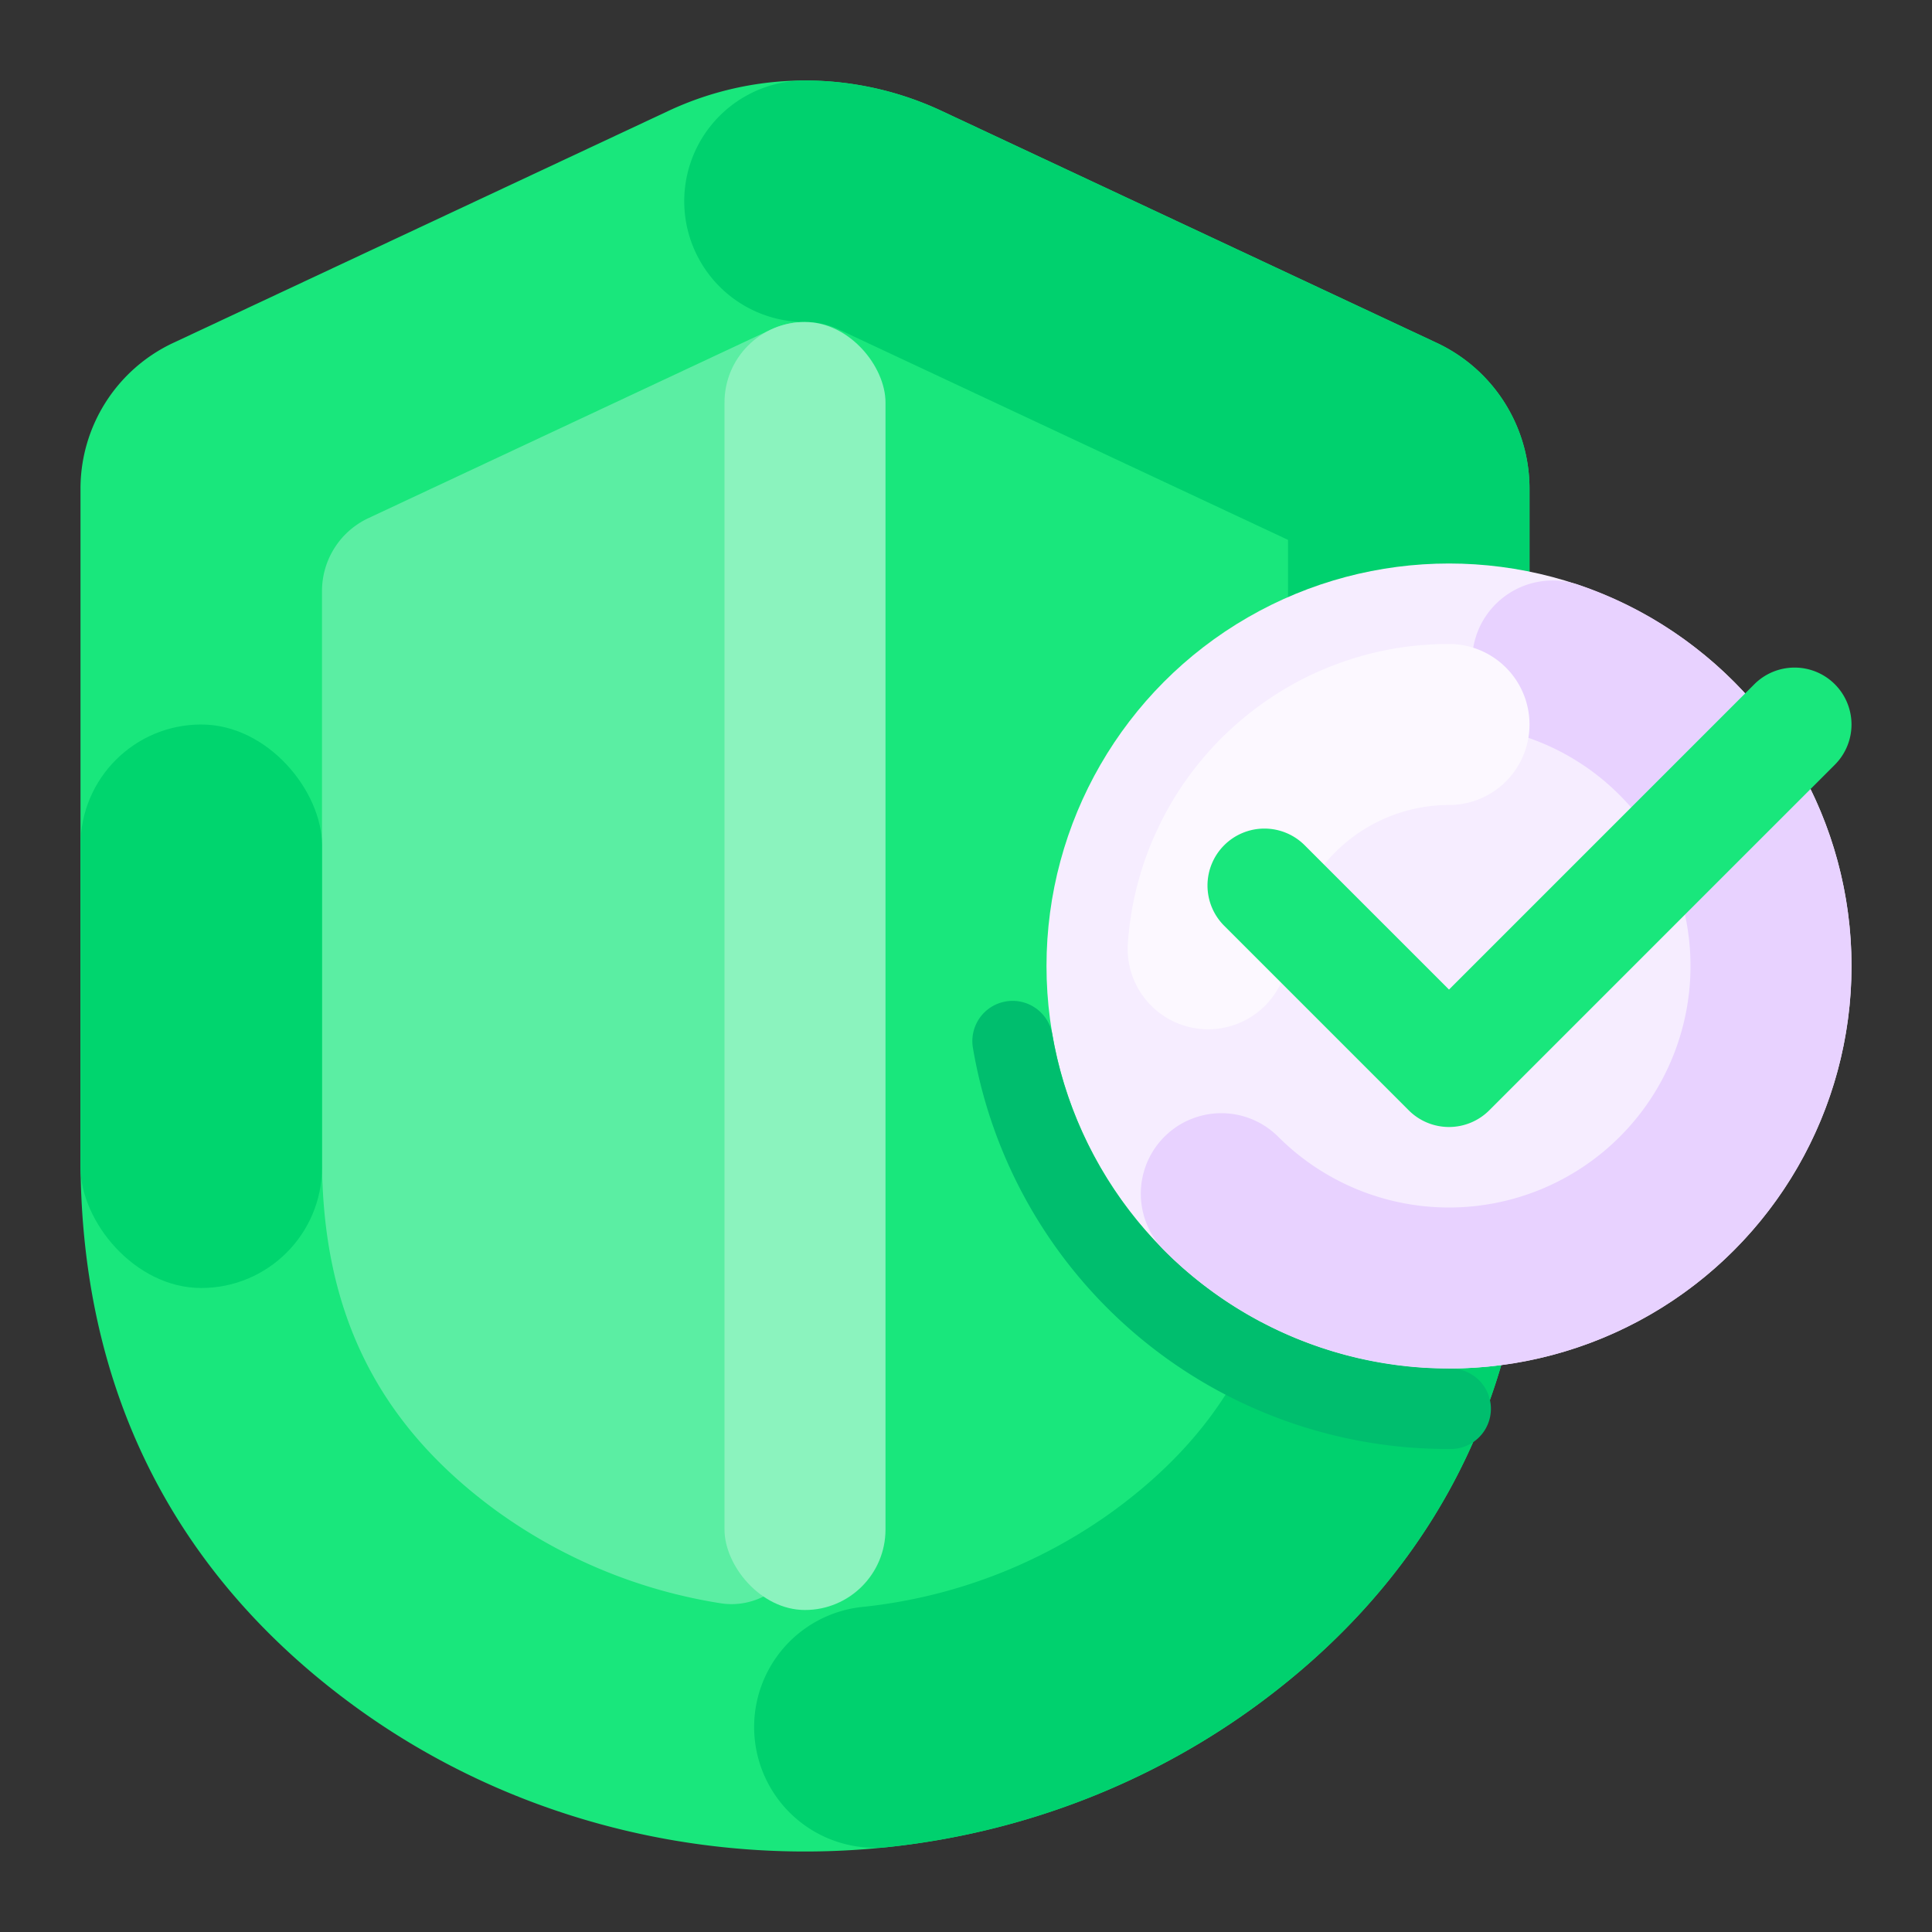
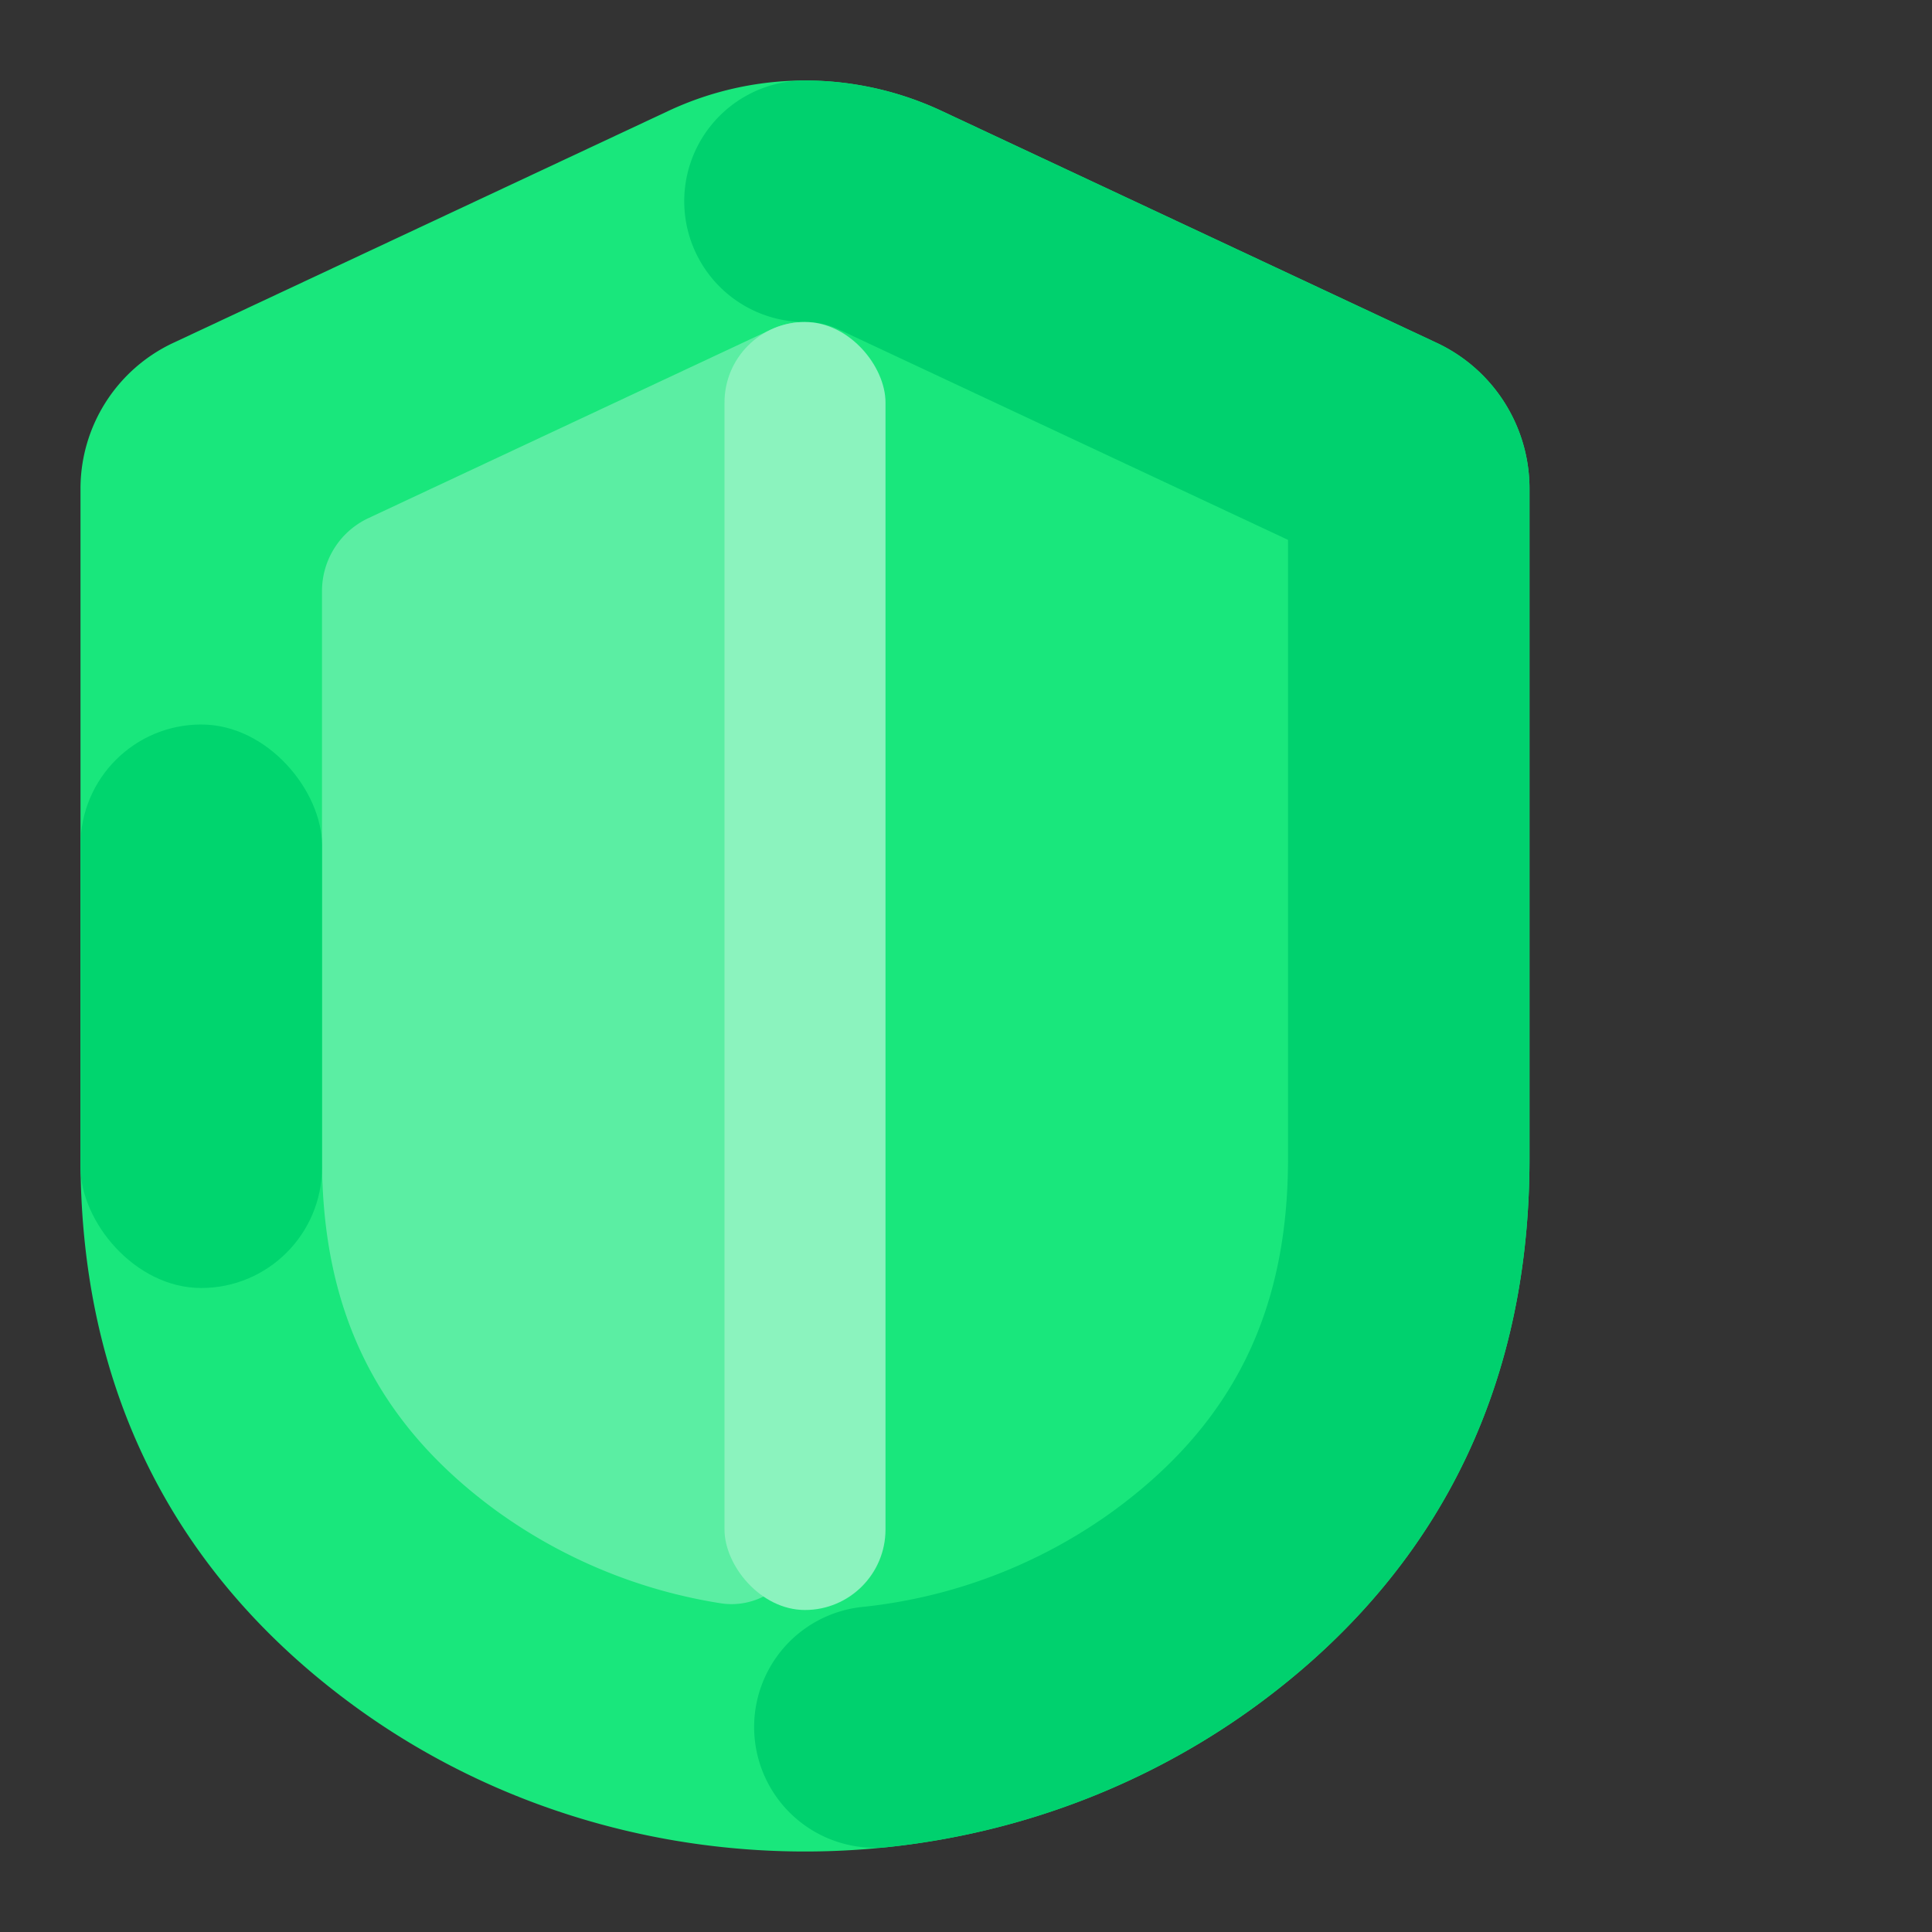
<svg xmlns="http://www.w3.org/2000/svg" viewBox="0 0 512 512">
  <rect x="0" y="0" width="512" height="512" fill="#333333" stroke="none" />
  <defs>
    <style>
      .cls-1 {
        fill: #19e77c;
      }

      .cls-2 {
        fill: #5beea3;
      }

      .cls-3 {
        fill: #00d16e;
      }

      .cls-4 {
        fill: #f6edff;
      }

      .cls-5 {
        fill: #00be6e;
      }

      .cls-6 {
        fill: #e8d2ff;
      }

      .cls-7 {
        fill: #fcf8ff;
      }

      .cls-8 {
        fill: #00d56e;
      }

      .cls-9 {
        fill: #8bf3be;
      }
    </style>
  </defs>
  <title>E Commerce_512px</title>
  <g id="Shield">
    <g>
      <path class="cls-1" d="M45.899,90.874a42.667,42.667,0,0,0-24.566,38.637V307.055c0,71.111,33.333,116.296,72.222,144.815,70.54,51.729,169.016,51.729,239.556,0C372,423.351,405.333,378.166,405.333,307.055V129.51a42.667,42.667,0,0,0-24.566-38.637L249.535,29.393a85.333,85.333,0,0,0-72.403,0Z" />
      <path class="cls-2" d="M213.333,405.175c0,11.976-10.621,21.596-22.445,19.694a137.913,137.913,0,0,1-59.493-24.608c-31.417-23.042-46.062-52.667-46.062-93.208V156.637A21.333,21.333,0,0,1,97.617,137.319L204.271,87.354a21.226,21.226,0,0,1,9.062-2.021Z" />
      <path class="cls-3" d="M213.333,21.333a85.308,85.308,0,0,1,36.202,8.06h0s2.051.961,5.639,2.642h0c3.589,1.681,8.715,4.083,14.867,6.965h0c6.152,2.882,13.328,6.244,21.018,9.846h0c7.689,3.603,15.891,7.445,24.093,11.287h0c8.202,3.842,16.404,7.685,24.094,11.287h0c7.689,3.603,14.866,6.965,21.018,9.847h0c6.152,2.882,11.278,5.283,14.867,6.965h0c3.588,1.681,5.639,2.642,5.639,2.642h0a42.668,42.668,0,0,1,24.566,38.637V307.055c0,71.111-33.333,116.296-72.222,144.815l-.152.111-.033.025-.143.104-.038.028-.126.092-.036.026c-.043.031-.085.062-.128.093l-.051.037c-.044.032-.087.063-.132.096l-.051.036c-.034.024-.066.048-.1.073-.023.017-.045.033-.069.05-.036.026-.07.051-.106.077l-.062.045-.12.086c-.024.017-.046.034-.07.05-.025.018-.051.037-.076.055-.031.022-.062.045-.093.067l-.09.064c-.024.017-.051.037-.075.054-.025.018-.052.037-.077.055l-.113.081c-.02.014-.039.028-.059.042-.043.031-.092.066-.136.097-.016.012-.034.024-.05.036-.03.022-.059.042-.089.064l-.035.025c-.054.039-.104.075-.159.113l-.041.029-.292.207-.005.004c-.065.046-.13.092-.195.138l-.016.012c-.102.072-.202.142-.305.214l-.007.005c-.068.047-.133.094-.201.141l-.005.003a200.362,200.362,0,0,1-71.977,31.466l-.003.001q-.295.065-.591.129l-.023.005c-.113.025-.229.049-.343.074l-.038.008-.193.041-.035.007c-.111.024-.225.048-.337.072l-.046.01c-.059.012-.118.025-.176.037l-.055.011-.1.021-.052.011c-.058.012-.114.024-.173.036l-.06.012c-.051.011-.1.021-.151.031l-.074.016-.094.019c-.033.007-.072.015-.105.022l-.114.023-.075.015c-.043.009-.086.018-.129.026l-.092.019-.085.018-.13.026c-.027.006-.057.011-.085.017-.033.007-.064.013-.098.02-.031.006-.06.012-.09.018l-.124.025-.074.015-.148.029-.057.012c-.042.008-.079.015-.12.024l-.058.011-.157.031-.054.011-.162.032-.043.008-.145.029-.038.007-.17.033-.042.008c-.057.011-.116.022-.173.033l-.024.005c-.055.01-.107.021-.162.031l-.032.006c-.057.011-.118.022-.175.034l-.036.007c-.061.011-.118.022-.179.034l-.01.002c-.059.011-.118.022-.177.034l-.027.005-.178.034-.031.006c-.124.023-.25.047-.374.07l-.018.004-.191.035-.007.001q-.199.037-.397.073l-.003.001q-7.566,1.383-15.21,2.196a32.373,32.373,0,0,1-3.43.183,32.001,32.001,0,0,1-3.351-63.823,137.59,137.59,0,0,0,66.794-25.603c31.43-23.049,46.069-52.665,46.069-93.205V143.074L222.384,87.348a21.179,21.179,0,0,0-9.051-2.015,32,32,0,0,1,0-64Z" />
-       <circle class="cls-4" cx="384" cy="256" r="106.667" />
-       <path class="cls-5" d="M384,384A127.639,127.639,0,0,1,257.845,277.757a10.667,10.667,0,1,1,21.027-3.605A106.416,106.416,0,0,0,308.915,331.763l.001.001c.114.113.226.223.34.336l.002.002.055.054.003.003.052.051.006.006.052.051.004.004.051.05.007.006c.132.129.266.259.399.388l.001.001c.018.017.036.035.053.051l.007.007c.112.108.227.219.339.326l.012.011c.015.014.029.028.045.043l.013.012.04.039.017.016.046.043.008.008.053.049.004.004c.076.072.154.146.23.218l.004.004.053.05.007.006c.016.014.033.031.048.046l.012.011.047.044.008.008.049.046.008.008c.076.071.153.144.229.215l.008.007.049.046.01.01.043.04.018.017c.015.014.027.026.043.04l.01.01c.018.016.031.03.049.046l.007.007c.077.071.156.144.232.215l.004.004.052.048.012.011.043.039.019.017.04.037.014.013.044.04.014.013.046.042.011.01.045.042.014.012c.037.034.075.069.113.103l.02.018.036.033.026.023.029.026.027.025.033.03.021.019.035.032.021.02.036.033.021.019.034.031.024.021.034.031.023.02.055.05.01.008.048.043.017.015.039.035.025.022.031.028.024.022.035.031.022.02.036.032.02.017.039.035.02.018.045.04.01.009c.057.052.113.101.171.153l.025.022.034.03.021.019.035.031.023.02.036.033.022.02.031.027.027.024.032.028.025.022.044.039.012.01c.018.016.036.032.053.047l.033.029.026.023.036.032.02.017.031.027.029.025.028.024.03.026.026.023.031.027.028.024.031.027.024.021.036.031.023.021.037.032.02.017.011.009c.022.02.051.045.074.065l.029.025.025.022.03.026.031.026.027.023.031.027.026.022.029.025.031.027.028.024.028.024.029.024.033.028.026.022c.018.016.038.033.056.048l.018.015.039.034.023.02.036.031.023.02.036.031.021.018.037.032.026.022.03.025.028.024.029.025.03.025.024.02.035.029.011.01c.049.041.097.082.146.123l.01.008.036.031.024.02.035.03.02.016.036.03.024.021.034.029.021.017.036.03.022.019.038.032.007.006.135.113.027.023.033.027.022.019.038.032.018.015.044.036.012.01.042.035.016.013.046.038.003.003c.11.091.218.18.329.271l.001.001.046.037.017.014.04.033.016.013.041.034.017.014.042.035.01.008.048.039.007.006c.072.059.143.116.215.174l.002.002.051.041.007.006.046.037.012.01.048.038.007.006.048.039.01.007c.107.086.215.173.322.259l.01.007.047.038.01.007.045.036.015.012.047.037.005.004.053.042.003.002c.109.087.223.177.333.264l.003.003c.036.029.074.059.111.088l.001.001c.036.029.074.059.111.087l.003.003c.076.06.146.115.223.174l.001.001.053.041.005.004.049.038.011.008.049.039.005.004.053.041.003.003a106.279,106.279,0,0,0,40.782,19.498l.008.002.066.016.001 0c.165.038.335.078.499.116l.008.002.065.015.009.002.066.015.004.001c.411.094.815.184,1.227.272l.002.001.07.015.003.001.143.031.001 0c.145.031.286.061.432.091l.005.001.07.015h.001l.072.015.002 0.0.071.015.002.001c.169.035.338.069.508.104l.001 0.0.068.014.01.002.063.013.012.002.066.013.001 0c.119.024.244.049.363.072l.001 0.0.068.013.008.001.061.012.017.003.059.011.014.003.064.012.007.001c.143.028.281.054.424.081l.014.003.057.011.02.004.054.01.022.004.055.01.021.004.054.01.02.004.058.011.01.002.193.035.021.004.064.012.008.002.059.011.021.004.051.009.025.005.051.009.024.005.057.01.01.002.067.012H365.14c.123.022.242.043.365.064l.003 0.0.059.01.021.004.055.009.02.004.059.01.014.002.063.011.011.002.061.01.024.004q.134.023.268.045l.01.002.061.01.014.002.059.01.018.003.058.01.017.003.059.01.019.003.059.009.012.002c.113.019.232.038.346.056l.019.003.057.009.019.003.053.008.025.004.055.009.017.003.058.009.019.003.061.009.005.001c.117.019.236.037.354.055l.018.003.061.009.011.002.064.01.014.002.062.009.014.002.061.009.018.003.06.009h.001c.069.01.135.021.204.031l.02.003.055.008.021.003.053.008.024.004.055.008.021.003.054.008.024.004.055.008.017.002.06.009.014.002.271.038.019.003.059.008.016.002.054.007.028.004.05.007.026.004.05.007.031.004.047.007.031.004.046.006.03.004c.059.008.12.016.179.024l.021.003.053.007.025.004.055.007.021.003.053.007.026.004.051.007.026.004.051.007.027.004.054.007.012.002.064.008.004.001.14.018.006.001.068.008.008.001.061.008.019.002.055.007.023.003.049.006.034.004.046.006.03.004.049.006.029.004.05.006.025.003.19.023.014.002.053.006.027.003.042.005.04.005.043.005.033.004.047.006.032.004.047.006.035.004.042.005.038.004.044.005.016.002.188.021.027.003.049.006.028.003.049.006.031.004.047.005.031.004.048.005.033.004.048.005.026.003.053.006.016.002c.091.01.18.02.271.029l.02.002.056.006.021.002.055.006.024.003.056.006.02.002.055.006.025.003.055.006.016.002.061.006.008.001.135.014.008.001.05.005.028.003.048.005.032.003.049.005.029.003.049.005.034.004.042.004.039.004.04.004.04.004.042.004.027.003c.056.006.116.011.172.016l.035.003.041.004.039.004.038.004.042.004.04.004.042.004.033.003.051.005.031.003.049.005.031.003.046.004.038.003.043.004.035.003.077.007.038.004.043.004.039.003.04.004.039.003.045.004.035.003.042.004.041.003.04.004.04.003.039.003.042.003.04.003.04.003.061.005.044.004.053.004.029.002.051.004.036.003.043.004.04.003.038.003.046.004.035.003.042.003.037.003.045.004.035.003.043.003.038.003.066.005.054.004.029.002.049.004.037.003.046.003.033.003.046.003.037.003.046.003.033.002.044.003.039.003.046.003.032.002.062.004.018.001.083.006.004 0.0.076.005.032.002.049.003.035.002.044.003.042.003.038.002.044.003.034.002.046.003.04.002.036.002.05.003.032.002.059.004.021.001.079.005.033.002.049.003.036.002.043.003.041.003.04.002.041.002.039.002.042.002.041.002.039.002.042.002.04.002.04.002.042.002.031.002.095.005.031.002.046.002.035.002.044.002.036.002.042.002.038.002.046.002.035.002.043.002.04.002.042.002.042.002.038.002.045.002.057.003.058.003.029.001.052.002.032.002.051.002.034.002.044.002.04.002.044.002.036.002.044.002.037.002.044.002.038.001.041.002.04.002.05.002.062.003.047.002.044.002.036.001.047.002.033.001.047.002.037.001.04.002.043.002.04.001.042.002.038.001.044.002.038.001.07.002.008 0.0.082.003.026.001.057.002.031.001.048.002.036.001.048.002.033.001.048.001.036.001.045.001.036.001.047.001.034.001.059.002.022.001.165.005.023.001.057.001.038.001.044.001.036.001.047.001.035.001.051.001.028.001.055.001.03.001.053.001.029.001.066.001.015 0.0.083.002.02.001.061.001.033.001.051.001.029.001.053.001.03 0.0.052.001.033.001.046.001.037.001.048.001.032.001.057.001.025 0.0.068.001.038.001.056.001.034 0.0.051.001.027 0.0.055.001.032 0.0.05.001.033 0.0.049 0.0.035 0.0.049.001.031 0.0.053 0.0.03 0.0.07 0.0.01 0.0.083 0.0.018 0.0.066 0h.022l.059 0h.029l.053 0.0.033 0h.083l.049 0h.083l.032 0H384A10.667,10.667,0,1,1,384,384Z" />
-       <path class="cls-6" d="M308.575,331.425A106.667,106.667,0,0,0,459.425,180.575l-.066-.066-.019-.019-.047-.047-.024-.024-.043-.043-.024-.024-.041-.041-.028-.028-.041-.04-.025-.024-.046-.045-.021-.021-.067-.066-.003-.003-.061-.06-.027-.026-.041-.04-.026-.025-.041-.041-.026-.026-.043-.042-.024-.024-.042-.041-.026-.025-.056-.055-.009-.009c-.023-.022-.045-.044-.068-.066l-.013-.013-.052-.05-.028-.027-.038-.037-.031-.03-.036-.035-.03-.029-.039-.038-.029-.028-.04-.039-.027-.026-.044-.042-.037-.036-.052-.05-.018-.018-.048-.046-.027-.026-.039-.038-.031-.029-.036-.035-.031-.029-.04-.038-.027-.026-.046-.044-.02-.019c-.022-.021-.045-.043-.067-.064l-.013-.012-.054-.052-.027-.026-.039-.037-.031-.03-.036-.034-.032-.031-.037-.034-.03-.028-.037-.035-.032-.031-.041-.038-.025-.023-.066-.063-.02-.019-.048-.045-.025-.023-.041-.039-.029-.027-.042-.039-.026-.024-.044-.041-.024-.022-.046-.043-.023-.022-.056-.052-.019-.017-.06-.056-.02-.019-.048-.045-.024-.022-.045-.042-.024-.023-.043-.04-.028-.026-.041-.038-.025-.023-.048-.044-.021-.02-.067-.062-.021-.019-.046-.042-.029-.026-.041-.038-.028-.026-.04-.036-.029-.026-.041-.037-.029-.026-.041-.037-.027-.024-.052-.048-.016-.015-.068-.061-.021-.019-.048-.044-.024-.021-.045-.041-.027-.024-.041-.037-.028-.025-.041-.037-.029-.026-.043-.039-.025-.022-.047-.042-.044-.04-.045-.04-.027-.024-.042-.038-.029-.026-.04-.035-.032-.029-.034-.03-.037-.033-.031-.028-.037-.033-.033-.029-.035-.031-.039-.035-.064-.056-.03-.026-.038-.033-.032-.028-.032-.029-.039-.035-.031-.027-.037-.033-.032-.028-.035-.031-.036-.032-.033-.029-.035-.03-.064-.056-.037-.033-.032-.028-.038-.033-.029-.026-.038-.033-.033-.029-.037-.032-.029-.025-.039-.034-.029-.025-.042-.036-.012-.01c-.035-.03-.064-.055-.099-.086l-.02-.017-.037-.032-.033-.029-.036-.031-.033-.029-.034-.029-.036-.031-.037-.032-.031-.026-.037-.032-.031-.027c-.051-.044-.099-.085-.151-.128l-.02-.017-.043-.037-.028-.024-.039-.033-.03-.025-.038-.032-.032-.028-.038-.032-.027-.023-.044-.037-.019-.016c-.054-.046-.104-.088-.158-.134l-.023-.019-.045-.037-.024-.02-.043-.037-.028-.023-.039-.033-.032-.026-.04-.033-.026-.021-.044-.037-.012-.011-.099-.082-.022-.018-.041-.034-.028-.023-.041-.034-.029-.024-.04-.033-.028-.023-.041-.034-.032-.026-.038-.031-.03-.025-.04-.033-.012-.01-.1-.082-.022-.018-.043-.035-.027-.022-.041-.034-.027-.022-.043-.035-.028-.023-.039-.032-.033-.027-.039-.031-.027-.022-.077-.063-.031-.025-.035-.029-.036-.029-.036-.029-.032-.026-.041-.033-.03-.024-.04-.032-.029-.023-.041-.033-.029-.023-.041-.033-.017-.014c-.055-.044-.112-.09-.167-.134l-.02-.016-.047-.038-.023-.018-.045-.036-.025-.02-.046-.036-.026-.021-.043-.034-.026-.021-.234-.186-.012-.01c-.019-.016-.033-.026-.052-.041l-.018-.014-.051-.04-.018-.014-.053-.042-.012-.01-.056-.044-.012-.01c-.061-.048-.116-.091-.177-.139l-.013-.01-.051-.04-.02-.015-.049-.038-.023-.018-.045-.035-.026-.02-.046-.035-.024-.019-.046-.035-.018-.014c-.058-.045-.113-.088-.171-.133l-.015-.012-.05-.039-.021-.016-.049-.038-.019-.014-.052-.041-.015-.011-.055-.042-.01-.008c-.083-.064-.162-.124-.246-.188l-.017-.013-.049-.037-.022-.017-.05-.038-.018-.014-.052-.04-.016-.012c-.083-.063-.161-.122-.244-.185l-.015-.011-.053-.04-.016-.012c-.017-.013-.035-.026-.051-.038l-.021-.016-.05-.038-.019-.014-.052-.039-.016-.012-.247-.184-.013-.009-.053-.04-.017-.013-.051-.038-.02-.014-.051-.038-.019-.014-.051-.038-.018-.013c-.078-.058-.163-.12-.241-.177l-.019-.014-.052-.038-.017-.013-.052-.038-.02-.015-.051-.037-.017-.012-.055-.04-.007-.006c-.064-.047-.13-.095-.195-.142l-.002-.001-.06-.044-.01-.007c-.02-.015-.04-.029-.06-.043l-.009-.007-.057-.041-.015-.011-.057-.041-.007-.005c-.088-.063-.175-.125-.262-.188l-.005-.003-.058-.042-.013-.01-.057-.041-.012-.009-.059-.042-.011-.008c-.108-.077-.22-.156-.328-.232l-.008-.006c-.02-.014-.039-.028-.059-.041l-.011-.008-.059-.042-.01-.007-.06-.042-.008-.005c-.088-.062-.176-.123-.264-.185l-.005-.003-.063-.044-.006-.004-.063-.043-.008-.006-.063-.044-.005-.003-.064-.044-.005-.003c-.088-.061-.175-.121-.264-.182l-.009-.006-.058-.04-.013-.009-.057-.039-.014-.01-.06-.041-.005-.003-.065-.044-.001-.001c-.089-.061-.179-.122-.268-.182l-.009-.006-.06-.041-.011-.008-.057-.038-.016-.011-.058-.039-.008-.005c-.109-.074-.224-.151-.334-.224l-.009-.006-.062-.042-.008-.005-.061-.041-.011-.007c-.02-.014-.042-.028-.062-.041l-.002-.001c-.092-.061-.182-.121-.274-.182l-.002-.001-.057-.038-.018-.012-.057-.038-.011-.007-.06-.04-.011-.007c-.113-.074-.225-.147-.337-.221l-.004-.003-.058-.038-.017-.011-.058-.038-.011-.007-.062-.04-.007-.004c-.11-.071-.228-.148-.338-.219l-.007-.005-.058-.037-.019-.012-.056-.036-.012-.008-.061-.039-.007-.005c-.09-.058-.183-.117-.273-.174l-.001-.001-.062-.04-.012-.008-.057-.036-.016-.01-.059-.038-.009-.005-.064-.041-.001-.001c-.094-.059-.183-.115-.276-.174l-.004-.003-.064-.041-.008-.005-.06-.038-.016-.01-.059-.037-.006-.004c-.141-.088-.276-.171-.417-.259l-.002-.001-.066-.041-.009-.005c-.135-.083-.277-.17-.412-.253l-.008-.005-.065-.039-.007-.004-.063-.038-.013-.008-.061-.037-.004-.002c-.092-.056-.181-.11-.273-.165l-.009-.006-.06-.036-.013-.008c-.018-.011-.044-.026-.061-.037l-.01-.006-.061-.037-.013-.008c-.088-.053-.177-.106-.266-.159l-.01-.006-.058-.035-.015-.009-.054-.032-.024-.014-.05-.03-.024-.015-.049-.029-.028-.017-.048-.028-.012-.007c-.062-.037-.123-.072-.185-.109l-.022-.013-.049-.029-.027-.016-.048-.028-.026-.015-.05-.029-.026-.015-.048-.028-.027-.016c-.083-.048-.164-.095-.248-.144l-.023-.013-.049-.028-.027-.016-.047-.027-.032-.018-.043-.025-.033-.019-.043-.024-.033-.019c-.053-.03-.106-.061-.159-.091l-.033-.019-.044-.026-.031-.017-.048-.027-.028-.016-.046-.026-.033-.019-.044-.025-.032-.018-.044-.025-.028-.016-.11-.062-.009-.005-.05-.028-.026-.015-.045-.025-.034-.019-.043-.024-.032-.018-.045-.026-.034-.019-.041-.023-.043-.024-.033-.018-.07-.039-.03-.017-.053-.029-.037-.021-.04-.022-.036-.02-.043-.024-.035-.019-.044-.024-.034-.019-.043-.024-.037-.02-.049-.027-.026-.014-.076-.042-.029-.016-.049-.027-.035-.019-.041-.023-.038-.02-.043-.024-.035-.019-.042-.023-.038-.02-.041-.022-.036-.02-.049-.026-.044-.024c-.02-.011-.04-.021-.06-.032l-.037-.02-.041-.022-.036-.02-.044-.023-.033-.018-.045-.024-.036-.019-.044-.023-.033-.018-.054-.029-.023-.012c-.051-.028-.105-.056-.156-.084l-.029-.015-.052-.028-.027-.014-.052-.028-.027-.014-.057-.03-.021-.011-.063-.033-.017-.009c-.08-.042-.162-.085-.241-.127l-.017-.009-.06-.032-.027-.014-.054-.029-.024-.012c-.02-.011-.038-.02-.058-.031l-.022-.011-.068-.035-.01-.005c-.081-.042-.164-.085-.244-.127l-.015-.007c-.022-.012-.044-.023-.066-.034l-.019-.01-.061-.031-.02-.01-.066-.034-.014-.007-.328-.168-.007-.004-.073-.037-.015-.008-.069-.035-.012-.006-.068-.034-.016-.008c-.108-.055-.218-.11-.327-.165l-.011-.006c-.025-.012-.05-.025-.074-.037l-.006-.003-.081-.04h0q-.252-.126-.505-.25h0a105.996,105.996,0,0,0-12.771-5.277A21.333,21.333,0,1,0,404.621,195.388a63.305,63.305,0,0,1,24.634,15.357,64,64,0,0,1-90.51,90.51,21.333,21.333,0,0,0-30.17,30.17Z" />
-       <path class="cls-7" d="M384,170.667h-.134c-.041 0-.081 0-.122 0h-.012l-.118.001h-.016c-.038,0-.076 0-.115.001h-.019c-.038 0-.074.001-.113.001l-.021 0-.112.001h-.02l-.113.001h-.02c-.038.001-.076.001-.115.001l-.016 0c-.038 0-.079.001-.118.002h-.012l-.121.002h-.01l-.123.002h-.007l-.121.002H382.416c-.041.001-.081.002-.122.002l-.01 0-.12.002-.014 0c-.038.001-.078.002-.117.003l-.017 0-.114.003-.019 0-.116.003-.014 0c-.038.001-.078.002-.116.003l-.017 0-.117.003-.015 0-.116.004-.016 0-.118.004-.01 0-.122.004-.008 0c-.082.003-.168.006-.25.008l-.009 0-.124.005h-.007c-.041.002-.079.003-.12.005l-.014.001-.117.005-.016 0-.113.005-.02.001c-.038.002-.075.003-.113.005l-.016.001-.114.005-.02.001-.112.005-.02.001-.112.005-.018.001c-.041.002-.076.004-.116.006l-.009 0-.123.006-.005 0-.126.007-.002 0c-.041.002-.083.004-.123.007l-.01 0-.118.007-.014.001c-.038.002-.079.005-.117.007l-.013.001-.116.007-.017.001-.113.007-.019.001-.112.007-.019.001c-.038.002-.076.005-.114.007l-.014.001-.116.007-.015.001-.117.008-.012.001-.119.008-.009.001c-.081.006-.166.011-.247.017l-.009.001-.117.008-.014.001-.115.008-.016.001-.116.008-.014.001c-.038.003-.077.006-.115.009l-.016.001c-.038.003-.075.006-.113.009l-.019.001-.111.009-.02.002-.111.009-.018.001-.113.009-.017.001-.114.01-.014.001c-.04.003-.077.007-.117.01l-.008.001-.123.011h-.001c-.043.004-.083.007-.126.011l-.003 0c-.04.004-.08.007-.12.011l-.012.001-.116.011-.015.001-.112.01-.02.002-.111.01-.02.002-.107.01-.025.003-.108.01-.018.002-.112.011-.016.002-.116.012-.008.001c-.04.004-.08.008-.12.012l-.008.001-.25.026h-.001c-.04.004-.083.009-.123.013l-.008.001-.115.013-.018.002c-.037.004-.075.008-.113.012l-.016.002c-.037.004-.073.008-.111.012l-.021.002-.109.012-.019.002-.109.013-.021.002-.109.013-.019.002c-.037.004-.072.008-.109.013l-.02.002-.111.013-.016.002-.114.014-.014.002-.113.014-.01.001-.113.014-.014.002-.115.014-.012.002-.114.015-.016.002c-.037.005-.072.009-.109.014l-.02.003-.11.014-.018.002-.11.015-.019.003-.109.014-.02.003-.109.015-.02.003-.11.015-.016.002-.115.016-.008.001-.12.017-.005.001c-.04.006-.079.011-.118.017l-.007.001-.117.016-.013.002-.112.016-.017.002-.107.016-.022.003-.107.016-.02.003-.108.016-.019.003-.11.017-.017.003c-.037.006-.074.011-.111.017l-.016.002-.112.017-.015.002c-.037.006-.074.011-.111.017l-.017.003-.113.018-.01.002c-.037.006-.077.012-.115.018l-.012.002-.113.018-.01.002-.115.019-.012.002-.113.018-.014.002-.109.018-.02.003-.109.018-.018.003c-.036.006-.071.012-.107.018l-.021.004-.106.018-.02.003-.105.018-.022.004-.108.019-.015.003-.111.019-.014.003-.115.02-.006.001c-.039.007-.078.014-.118.021l-.005.001c-.04.007-.081.014-.12.021l-.007.001c-.04.007-.074.013-.113.02l-.016.003c-.036.007-.073.013-.109.02l-.016.003-.107.02-.021.004c-.036.007-.07.013-.107.02l-.018.004c-.036.007-.071.013-.107.02l-.02.004-.105.02-.021.004-.105.02-.021.004-.107.021-.016.003-.111.021-.014.003-.113.022-.009.002-.105.021-.021.004-.106.021-.014.003-.109.021-.018.004c-.036.007-.071.014-.107.021l-.018.004-.107.021-.02.004c-.036.007-.072.014-.107.022l-.016.003-.11.022-.015.003c-.036.007-.074.015-.11.022l-.016.003-.109.022-.018.004-.109.022-.013.003c-.039.008-.076.016-.115.024l-.005.001-.119.025-.002 0-.117.025-.008.002c-.039.008-.074.016-.113.024l-.014.003c-.036.008-.074.016-.111.024l-.014.003-.108.024-.018.004-.104.023-.023.005c-.036.008-.067.015-.103.023l-.021.005-.105.023-.019.004c-.036.008-.07.016-.106.024l-.018.004c-.036.008-.069.016-.105.024l-.021.005c-.034.007-.072.017-.106.024l-.014.003-.113.026-.006.001c-.036.008-.077.018-.113.026l-.008.002c-.038.009-.072.017-.11.026l-.016.004-.109.026-.014.003c-.036.008-.072.017-.108.026l-.016.004-.107.025-.018.004-.103.025-.023.006-.103.025-.019.005-.105.025-.02.005c-.033.008-.072.017-.105.025l-.018.004-.105.026-.019.004c-.036.009-.072.018-.107.027l-.01.003c-.036.009-.076.019-.111.028l-.008.002-.116.029-.003.001-.113.028-.013.003-.109.027-.015.004-.107.027-.016.004-.109.028-.013.003c-.035.009-.07.018-.106.027l-.02.006-.104.027-.018.005c-.036.009-.069.018-.105.027l-.018.005-.106.028-.014.004-.108.029-.016.004-.109.029-.008.002-.11.029-.009.002c-.038.01-.073.02-.111.03l-.01.003-.106.029-.019.005-.102.028-.022.006-.102.028-.02.006-.101.028-.022.006-.1.028-.025.007-.097.027-.025.007-.1.028-.021.006c-.033.009-.068.019-.101.028l-.02.006-.103.029-.016.004-.105.03-.012.003-.105.03-.012.004-.105.03-.018.005c-.033.009-.068.02-.101.029l-.022.007c-.033.009-.066.019-.098.029l-.025.007-.096.028-.026.008-.095.028-.027.008c-.031.009-.063.019-.094.028l-.029.008-.095.028-.025.007-.096.029-.025.007c-.033.01-.065.02-.098.03l-.021.007c-.033.01-.066.02-.098.03l-.021.006c-.033.01-.065.02-.098.03l-.018.006-.098.03-.02.006c-.033.01-.069.021-.102.031l-.019.006-.099.03-.024.007-.1.031-.02.006-.098.031-.024.007-.098.031-.022.007-.098.031-.023.007c-.033.01-.067.021-.1.032l-.018.006c-.033.01-.069.022-.101.032l-.021.007c-.033.01-.068.022-.101.032l-.018.006c-.03.01-.064.021-.094.031l-.025.008-.099.032-.008.003-.104.034-.019.006c-.033.011-.069.023-.102.033l-.018.006-.099.033-.024.008-.097.032-.021.007-.098.033-.023.008-.096.032-.024.008-.094.032-.027.009c-.032.011-.062.021-.094.032l-.021.007-.099.033-.02.007-.098.034-.021.007c-.029.01-.061.021-.09.031l-.029.009c-.029.01-.061.021-.091.032l-.018.006-.099.034-.021.007-.096.033-.025.009-.092.032-.029.01-.091.032-.025.009-.095.034-.024.008-.094.033-.027.009-.092.033-.027.01-.093.033-.023.008-.097.035-.02.007-.095.034-.022.008-.091.033-.021.007-.097.035-.017.006c-.031.012-.069.025-.101.037l-.017.006c-.032.011-.068.025-.1.036l-.02.007-.096.035-.025.009-.093.035-.025.009-.092.034-.026.01-.093.035-.024.009-.092.035-.027.01c-.031.012-.061.023-.093.035l-.021.008c-.031.012-.064.024-.096.036l-.02.008-.096.036-.017.006-.092.035-.024.009-.092.035-.022.008-.094.036-.023.009-.094.036-.024.009-.09.035-.028.011c-.029.011-.062.024-.091.035l-.025.01-.092.036-.025.01c-.032.012-.062.024-.094.037l-.021.008-.093.037-.027.011-.09.036-.025.01c-.029.011-.056.022-.085.034l-.031.012-.083.033-.029.012c-.027.01-.056.022-.083.033l-.032.013-.085.035-.026.01-.09.036-.027.011-.092.037-.023.009c-.031.013-.061.024-.091.037l-.027.011-.09.037-.026.01-.09.037-.026.011-.091.038-.023.009-.092.038-.025.01-.093.039-.017.007-.094.039-.02.008-.095.04-.012.005c-.033.014-.065.028-.099.042l-.018.008-.095.04-.021.009-.094.04-.021.009-.093.04-.023.01-.089.039-.029.012-.087.038-.027.011-.089.039-.025.011c-.031.013-.061.027-.092.04l-.021.009-.094.041-.02.009c-.031.013-.065.028-.096.042l-.017.007-.091.04-.02.009-.089.039-.022.01c-.031.013-.061.026-.091.04l-.023.01-.091.041-.023.011-.091.04-.023.01c-.031.014-.061.027-.091.041l-.023.01c-.029.013-.062.028-.09.041l-.023.01-.091.041-.023.01-.09.041-.025.011-.09.041-.024.011-.086.039-.029.013c-.026.012-.056.026-.081.037l-.029.014-.081.037-.029.013-.085.039-.022.01-.09.042-.024.011c-.03.014-.061.029-.092.043l-.02.009-.091.043-.023.011-.091.043-.023.011-.089.042-.026.012-.089.042-.022.01-.09.043-.024.012-.09.043-.02.009-.094.045-.017.008-.098.047-.004.002c-.033.016-.064.031-.097.047l-.019.009-.09.044-.021.01-.086.042-.03.015-.084.041-.027.013-.084.041-.029.015-.083.041-.029.014-.083.041-.031.015-.084.042-.025.012-.086.043-.029.014-.085.042-.023.012c-.028.014-.05.025-.078.039l-.036.018-.073.037-.034.017-.076.039-.03.015c-.025.013-.055.027-.079.04l-.03.015-.08.041-.033.017-.079.04-.032.016-.08.041-.031.016-.079.04-.033.017c-.025.013-.052.027-.077.04l-.036.018-.077.04-.031.016-.081.042-.027.014-.08.041-.029.016-.076.039-.033.017-.077.041-.025.013-.084.044-.023.012-.086.046-.025.014-.082.043-.03.016-.081.043-.029.015c-.027.015-.054.029-.081.044l-.028.015-.083.044-.029.015c-.027.015-.053.029-.081.043l-.029.016-.083.045-.023.013-.087.047-.021.011-.085.047-.025.013-.076.042-.033.018c-.027.015-.05.027-.077.042l-.023.013c-.027.015-.055.03-.082.045l-.027.015-.085.047-.023.013-.082.045-.03.016-.08.045-.028.015-.081.045-.028.016-.083.046-.025.014-.081.046-.029.017-.081.046-.024.014-.082.046-.027.016c-.025.014-.055.031-.079.045l-.023.013-.074.042-.039.022c-.022.013-.046.027-.069.039l-.028.016-.079.045-.029.017c-.029.017-.052.03-.081.047l-.027.015-.078.045-.034.019-.074.043-.033.019-.076.044-.033.019-.075.044-.032.018-.076.045-.033.019-.076.045-.029.017-.072.042-.036.021-.068.04-.036.022-.069.04-.037.022-.068.04-.031.018-.076.046-.031.018-.077.046-.03.018c-.026.016-.051.031-.077.046l-.03.018-.076.046-.031.019-.077.047-.029.018-.078.047-.028.017-.079.048-.027.017-.077.047-.029.018-.071.044-.035.021-.065.04-.039.024-.066.04-.034.021-.072.045-.029.018c-.024.015-.051.031-.075.046l-.032.02-.075.046-.031.02-.074.046-.032.02-.074.047-.031.02-.075.047-.031.019-.077.048-.027.017-.077.049-.028.018c-.024.015-.051.032-.075.048l-.028.018c-.022.014-.046.029-.067.043l-.04.025-.062.04-.041.026-.061.039-.037.024c-.024.015-.047.03-.071.045l-.028.018-.074.048-.033.021-.074.047-.03.02-.073.047-.033.021c-.023.016-.049.032-.073.048l-.031.02-.073.048-.032.021c-.023.015-.05.033-.074.048l-.028.019-.07.046-.034.022-.072.047-.025.017c-.023.016-.048.032-.072.047l-.033.021-.07.047-.023.015c-.025.017-.052.035-.078.052l-.027.018-.077.051-.024.016c-.025.017-.051.035-.077.051l-.028.019-.074.05-.029.02-.074.049-.031.021-.075.05-.025.017-.078.053-.026.018-.077.053-.024.016-.073.05-.031.021-.069.047-.03.02c-.023.016-.046.032-.07.048l-.031.021-.069.048-.029.02-.072.049-.031.021-.073.05-.028.02c-.025.018-.049.034-.074.051l-.03.021-.072.05-.031.021c-.025.017-.046.032-.071.049l-.031.022c-.023.016-.048.034-.072.05l-.029.021-.073.051-.029.02-.072.051-.028.02c-.021.015-.045.032-.066.047l-.035.025c-.023.016-.044.03-.066.047l-.029.021-.072.051-.019.013c-.027.019-.053.038-.081.058l-.021.015-.076.054-.027.02-.074.052-.027.02c-.025.018-.048.035-.073.053l-.028.02-.073.053-.029.021-.07.051-.031.022-.071.051-.029.021-.073.053-.025.019-.072.053-.029.021-.062.045-.039.029-.061.044-.036.026c-.02.015-.04.03-.061.045l-.036.027c-.021.015-.044.032-.064.048l-.03.022-.068.05-.032.024-.069.051-.03.022-.07.052-.029.022-.072.053-.027.021-.071.053-.03.023-.07.052-.029.022-.069.052-.029.022c-.022.017-.043.033-.066.05l-.032.024c-.021.015-.038.029-.059.044l-.041.031-.059.045-.032.024c-.023.017-.042.032-.064.049l-.031.024c-.022.017-.046.035-.068.052l-.028.021-.066.051-.035.026-.065.05-.033.025-.065.05-.035.027-.063.049-.035.027-.064.049-.036.028-.056.044-.041.032-.052.041-.045.035-.054.042-.04.031c-.02.016-.036.028-.056.044l-.042.034c-.018.014-.036.028-.053.042l-.04.031-.058.046-.033.026-.064.051-.031.025c-.022.018-.043.034-.064.051l-.035.028-.062.05-.034.027-.064.052-.032.025-.066.053-.03.024c-.022.018-.046.036-.067.054l-.03.024c-.021.018-.046.037-.068.055l-.027.022-.062.05-.034.027-.057.046-.038.031-.055.045-.038.031-.057.047-.033.027c-.021.018-.04.033-.062.051l-.029.023-.067.055-.029.024-.068.056-.027.022c-.021.018-.046.038-.068.056l-.029.024-.066.055-.029.023-.068.056-.027.023-.067.056-.029.025-.062.052-.031.026-.059.05-.035.029-.059.049-.033.028-.06.05-.033.028-.062.052-.027.022-.066.056-.031.026c-.021.018-.042.036-.063.054l-.032.027c-.021.018-.039.033-.06.051l-.036.031-.061.053-.031.026c-.021.018-.041.035-.062.054l-.032.028-.064.055-.029.025-.063.054-.031.027-.066.057-.023.02-.061.052-.034.029-.059.051-.03.026c-.02.017-.038.033-.057.05l-.037.032-.059.051-.025.023-.064.056-.032.028-.061.054-.031.027-.061.054-.033.029-.062.055-.029.025c-.021.019-.044.039-.064.057l-.03.026-.063.056-.029.026-.054.048-.041.036-.051.046-.036.033c-.02.017-.035.032-.054.049l-.038.034-.051.046-.04.035-.053.048-.034.031-.059.053-.027.025-.065.059-.027.024-.063.058-.03.027c-.019.017-.042.038-.061.056l-.033.03-.059.054-.032.029-.061.055-.031.029-.059.054-.033.03-.049.045-.042.038-.05.047-.037.034-.052.049-.037.034-.05.047-.044.041c-.015.014-.029.026-.043.04l-.044.041-.048.045c-.012.011-.023.021-.034.032l-.058.054-.031.03-.061.057-.031.029c-.019.017-.04.038-.059.056l-.031.03c-.021.019-.04.037-.06.056l-.029.028-.062.059-.027.026-.061.058-.03.028-.053.05-.036.035c-.018.018-.033.032-.051.049l-.036.035-.052.05-.033.032-.056.054-.03.029-.057.055-.03.029-.059.057-.03.029c-.02.02-.038.037-.059.057l-.031.03-.06.059-.029.028-.059.058-.031.03-.06.059-.027.026c-.02.02-.042.042-.062.061l-.026.026-.063.062-.023.023c-.018.018-.039.038-.057.056l-.031.031c-.02.02-.037.037-.057.057l-.025.025-.062.062-.02.02-.067.067-.02.019c-.021.021-.043.043-.065.065l-.025.025c-.02.02-.043.044-.063.063l-.023.024-.063.063-.025.025-.063.063-.023.024-.062.063-.027.028c-.02.02-.041.041-.061.061l-.025.026c-.02.02-.042.042-.061.062l-.026.027c-.018.018-.036.037-.054.055l-.031.032-.051.052-.038.039c-.016.017-.031.032-.047.048l-.035.036c-.018.018-.033.034-.051.052l-.033.034-.054.056-.026.027-.059.062-.027.028-.059.061-.027.028c-.021.022-.039.041-.061.063l-.024.025c-.021.022-.04.042-.062.064l-.024.025c-.021.022-.04.042-.061.065l-.025.025c-.019.02-.042.044-.061.064l-.024.025c-.019.02-.04.042-.059.063l-.025.026-.055.058-.029.031-.053.056-.03.032-.053.056-.028.03c-.02.021-.036.039-.055.059l-.024.025c-.02.021-.04.043-.059.063l-.027.029-.059.062-.026.028-.059.063-.025.027-.059.063-.027.028c-.019.021-.039.043-.059.063l-.024.027c-.02.021-.04.043-.059.064l-.025.027c-.019.021-.04.044-.06.065l-.023.026-.055.06-.028.031-.054.059-.028.031c-.018.019-.036.039-.053.058l-.027.03-.057.062-.022.024c-.019.021-.04.045-.059.065l-.023.026-.06.066-.024.027-.057.063-.027.03-.057.063-.026.029-.056.063-.028.031-.055.062-.027.031c-.019.021-.036.04-.054.061l-.029.032c-.019.021-.036.041-.055.062l-.025.028c-.017.019-.032.036-.049.056l-.034.038-.048.054-.031.035-.048.054-.033.038-.051.057-.021.024-.059.067-.024.028-.059.066-.022.026-.058.067-.025.029-.058.067-.021.023c-.02.023-.04.046-.06.069l-.023.027-.058.067-.023.026-.057.067-.025.029c-.018.021-.034.04-.053.061l-.026.031-.051.059-.031.036-.048.055-.031.036-.048.056-.032.038-.049.058-.023.027-.058.068-.022.027-.058.068-.023.027c-.018.021-.038.045-.056.067l-.024.029-.057.068-.021.026c-.02.023-.039.046-.059.07l-.021.025c-.02.023-.04.047-.059.071l-.02.024-.059.071-.021.025c-.018.022-.038.046-.056.067l-.02.025-.059.071-.014.017-.061.073-.018.021c-.02.024-.038.046-.057.069l-.02.024c-.02.024-.037.046-.057.069l-.023.029-.055.068-.023.028-.055.068-.024.029c-.018.022-.035.043-.053.065l-.026.033c-.018.022-.036.044-.053.066l-.023.029c-.018.022-.038.046-.055.068l-.021.027-.057.071-.02.026-.053.065-.026.032c-.016.02-.033.041-.049.061l-.027.035c-.016.02-.031.039-.047.059l-.029.036-.049.061-.026.033-.048.061-.026.032c-.017.022-.035.045-.053.067l-.022.028c-.019.024-.036.046-.055.07l-.021.027-.057.072-.02.026-.055.069-.023.03c-.017.022-.036.047-.054.069l-.021.027c-.018.022-.038.048-.055.07l-.022.028-.055.071-.02.026-.048.062-.029.038-.046.06-.026.034-.047.061-.027.035-.051.066-.016.022c-.019.024-.038.049-.057.074l-.021.027-.055.073-.019.025-.056.073-.02.027-.055.072-.02.026c-.018.024-.035.047-.054.072l-.022.03-.053.07-.021.028-.055.072-.02.026-.056.075-.016.022c-.018.024-.034.046-.053.07-.006.009-.016.022-.023.031l-.048.065-.023.031c-.016.021-.033.045-.049.065l-.024.032c-.016.022-.031.042-.048.064l-.024.033-.049.066-.024.033c-.017.022-.033.044-.049.067l-.023.032c-.016.022-.035.047-.051.07l-.023.031-.051.07-.021.03-.052.072-.021.029-.052.072-.02.027-.054.074-.019.027c-.017.023-.035.047-.051.07l-.021.03c-.016.023-.033.046-.049.068l-.02.029c-.018.025-.032.044-.049.069l-.02.028-.051.071-.016.023c-.02.027-.038.052-.057.079l-.015.021-.056.079-.016.023c-.02.027-.036.051-.055.078l-.017.024-.055.078-.017.023c-.018.025-.037.052-.055.078l-.018.025c-.018.025-.035.049-.053.075l-.02.028-.053.075-.018.025-.054.078-.016.021-.056.081-.013.019-.053.076-.016.024-.055.078-.011.016-.057.082-.014.021-.056.082-.014.021-.055.08-.016.023-.055.081-.014.02c-.019.027-.037.055-.056.082l-.014.021c-.019.027-.038.055-.057.083l-.012.018c-.019.027-.038.056-.057.083l-.014.02c-.019.028-.039.058-.058.085l-.009.014c-.02.03-.039.059-.059.088l-.01.016c-.019.027-.039.058-.058.086l-.01.016-.052.077-.017.025c-.017.026-.036.054-.053.08l-.01.015c-.018.028-.038.058-.057.085l-.013.02-.055.084-.013.019-.054.082-.015.023-.055.083-.012.019c-.018.028-.037.056-.055.084l-.014.022-.054.082-.013.021-.053.082-.016.024c-.018.028-.035.054-.053.081l-.012.019-.056.086-.011.017-.055.085-.008.013-.055.085-.011.017c-.02.03-.037.058-.057.088l-.008.013-.057.089-.01.017-.055.085-.014.021c-.018.028-.033.053-.051.081l-.016.026c-.017.026-.035.054-.051.08l-.014.022c-.017.026-.036.057-.053.083l-.014.022c-.018.028-.034.054-.052.082l-.014.023-.051.083-.014.023c-.018.028-.035.055-.053.083l-.012.02-.053.086-.01.016-.051.083-.013.021-.049.078-.015.024-.051.083-.012.021-.053.085-.013.021c-.017.028-.035.056-.052.085l-.013.022-.051.082-.014.024c-.016.026-.036.058-.051.084l-.013.021c-.018.029-.035.056-.051.085l-.013.021c-.017.028-.035.057-.051.085l-.014.022c-.017.029-.033.055-.05.083l-.014.024c-.018.029-.035.057-.051.085l-.01.017c-.018.029-.035.057-.051.086l-.01.017-.052.088-.008.013-.052.088-.012.021-.051.086-.012.021-.05.085-.013.022c-.018.029-.034.057-.051.086l-.013.021-.049.083-.015.025-.049.083-.014.023c-.017.029-.033.056-.049.085l-.012.021-.051.087-.01.019-.052.089-.01.018c-.018.031-.035.06-.053.091l-.007.011-.053.09-.008.014-.054.093-.005.009c-.018.031-.035.06-.052.091l-.012.02c-.016.029-.034.059-.05.088l-.011.019c-.017.029-.033.058-.05.087l-.012.022-.05.089-.01.017c-.016.029-.035.061-.051.09l-.012.021-.051.09-.009.016-.051.092-.009.016-.053.094-.007.012-.053.095-.008.014-.053.096-.005.009c-.017.031-.035.062-.051.093l-.007.012c-.017.032-.036.066-.053.097l-.005.009c-.019.034-.035.062-.053.095l-.008.016c-.018.032-.035.062-.051.093l-.008.015c-.017.032-.033.062-.051.093l-.009.017c-.018.032-.033.061-.051.092l-.008.016c-.018.032-.033.061-.051.093l-.009.017-.05.092-.008.016c-.017.032-.033.062-.051.093l-.008.016-.05.094-.008.014-.052.097-.005.009c-.018.034-.036.067-.054.101l-.002.003-.055.103-.003.006-.053.1-.006.012-.052.098-.007.012c-.016.032-.034.065-.051.096l-.007.014-.051.096-.007.014c-.016.032-.033.064-.05.096l-.008.015c-.016.032-.033.062-.049.094l-.009.017c-.016.032-.032.062-.049.094l-.008.016c-.017.032-.033.063-.049.095l-.008.015c-.016.032-.033.064-.049.096l-.007.015c-.018.034-.033.062-.05.096l-.005.011-.05.098-.003.006-.051.101-.006.011-.051.1-.005.01-.049.098-.007.014-.049.098-.007.013-.049.097-.007.015-.049.097-.007.014c-.016.032-.031.063-.048.095l-.009.018c-.017.035-.031.063-.048.097l-.004.008c-.018.035-.034.068-.051.102l-.005.01c-.017.035-.034.069-.051.104l-.001.003c-.054.109-.107.218-.161.327l-.003.007-.051.104-.003.007-.049.1-.007.015-.049.101-.004.008c-.016.035-.033.068-.049.103l-.005.011-.049.102-.004.009-.049.104-.005.009c-.016.035-.033.071-.05.106l-.001.002c-.089.186-.175.371-.262.559l-.001.001c-.018.037-.033.072-.051.109l-.002.005-.05.107-.003.007c-.018.037-.032.069-.049.107l-.003.005c-.017.037-.033.07-.049.108l-.002.005c-.018.037-.033.071-.05.108l-.002.005c-.017.037-.032.071-.049.108l-.002.005c-.12.263-.237.524-.355.789v0l-.049.111-.001.004a84.828,84.828,0,0,0-7.019,28.376A21.333,21.333,0,0,0,318.668,272.72q.762.053,1.513.053A21.335,21.335,0,0,0,341.44,252.93,42.761,42.761,0,0,1,384,213.333a21.333,21.333,0,0,0,0-42.667Z" />
-       <path class="cls-1" d="M324.418,224l0,0a15.085,15.085,0,0,1,21.333,0L384,262.248l80.915-80.915a15.085,15.085,0,0,1,21.333,0l0,0a15.085,15.085,0,0,1,0,21.333l-91.582,91.582a15.085,15.085,0,0,1-21.333,0l-48.915-48.915A15.085,15.085,0,0,1,324.418,224Z" />
      <rect class="cls-8" x="21.333" y="192" width="64" height="149.333" rx="32" ry="32" />
      <rect class="cls-9" x="192" y="85.333" width="42.667" height="341.333" rx="21.333" ry="21.333" />
    </g>
  </g>
</svg>